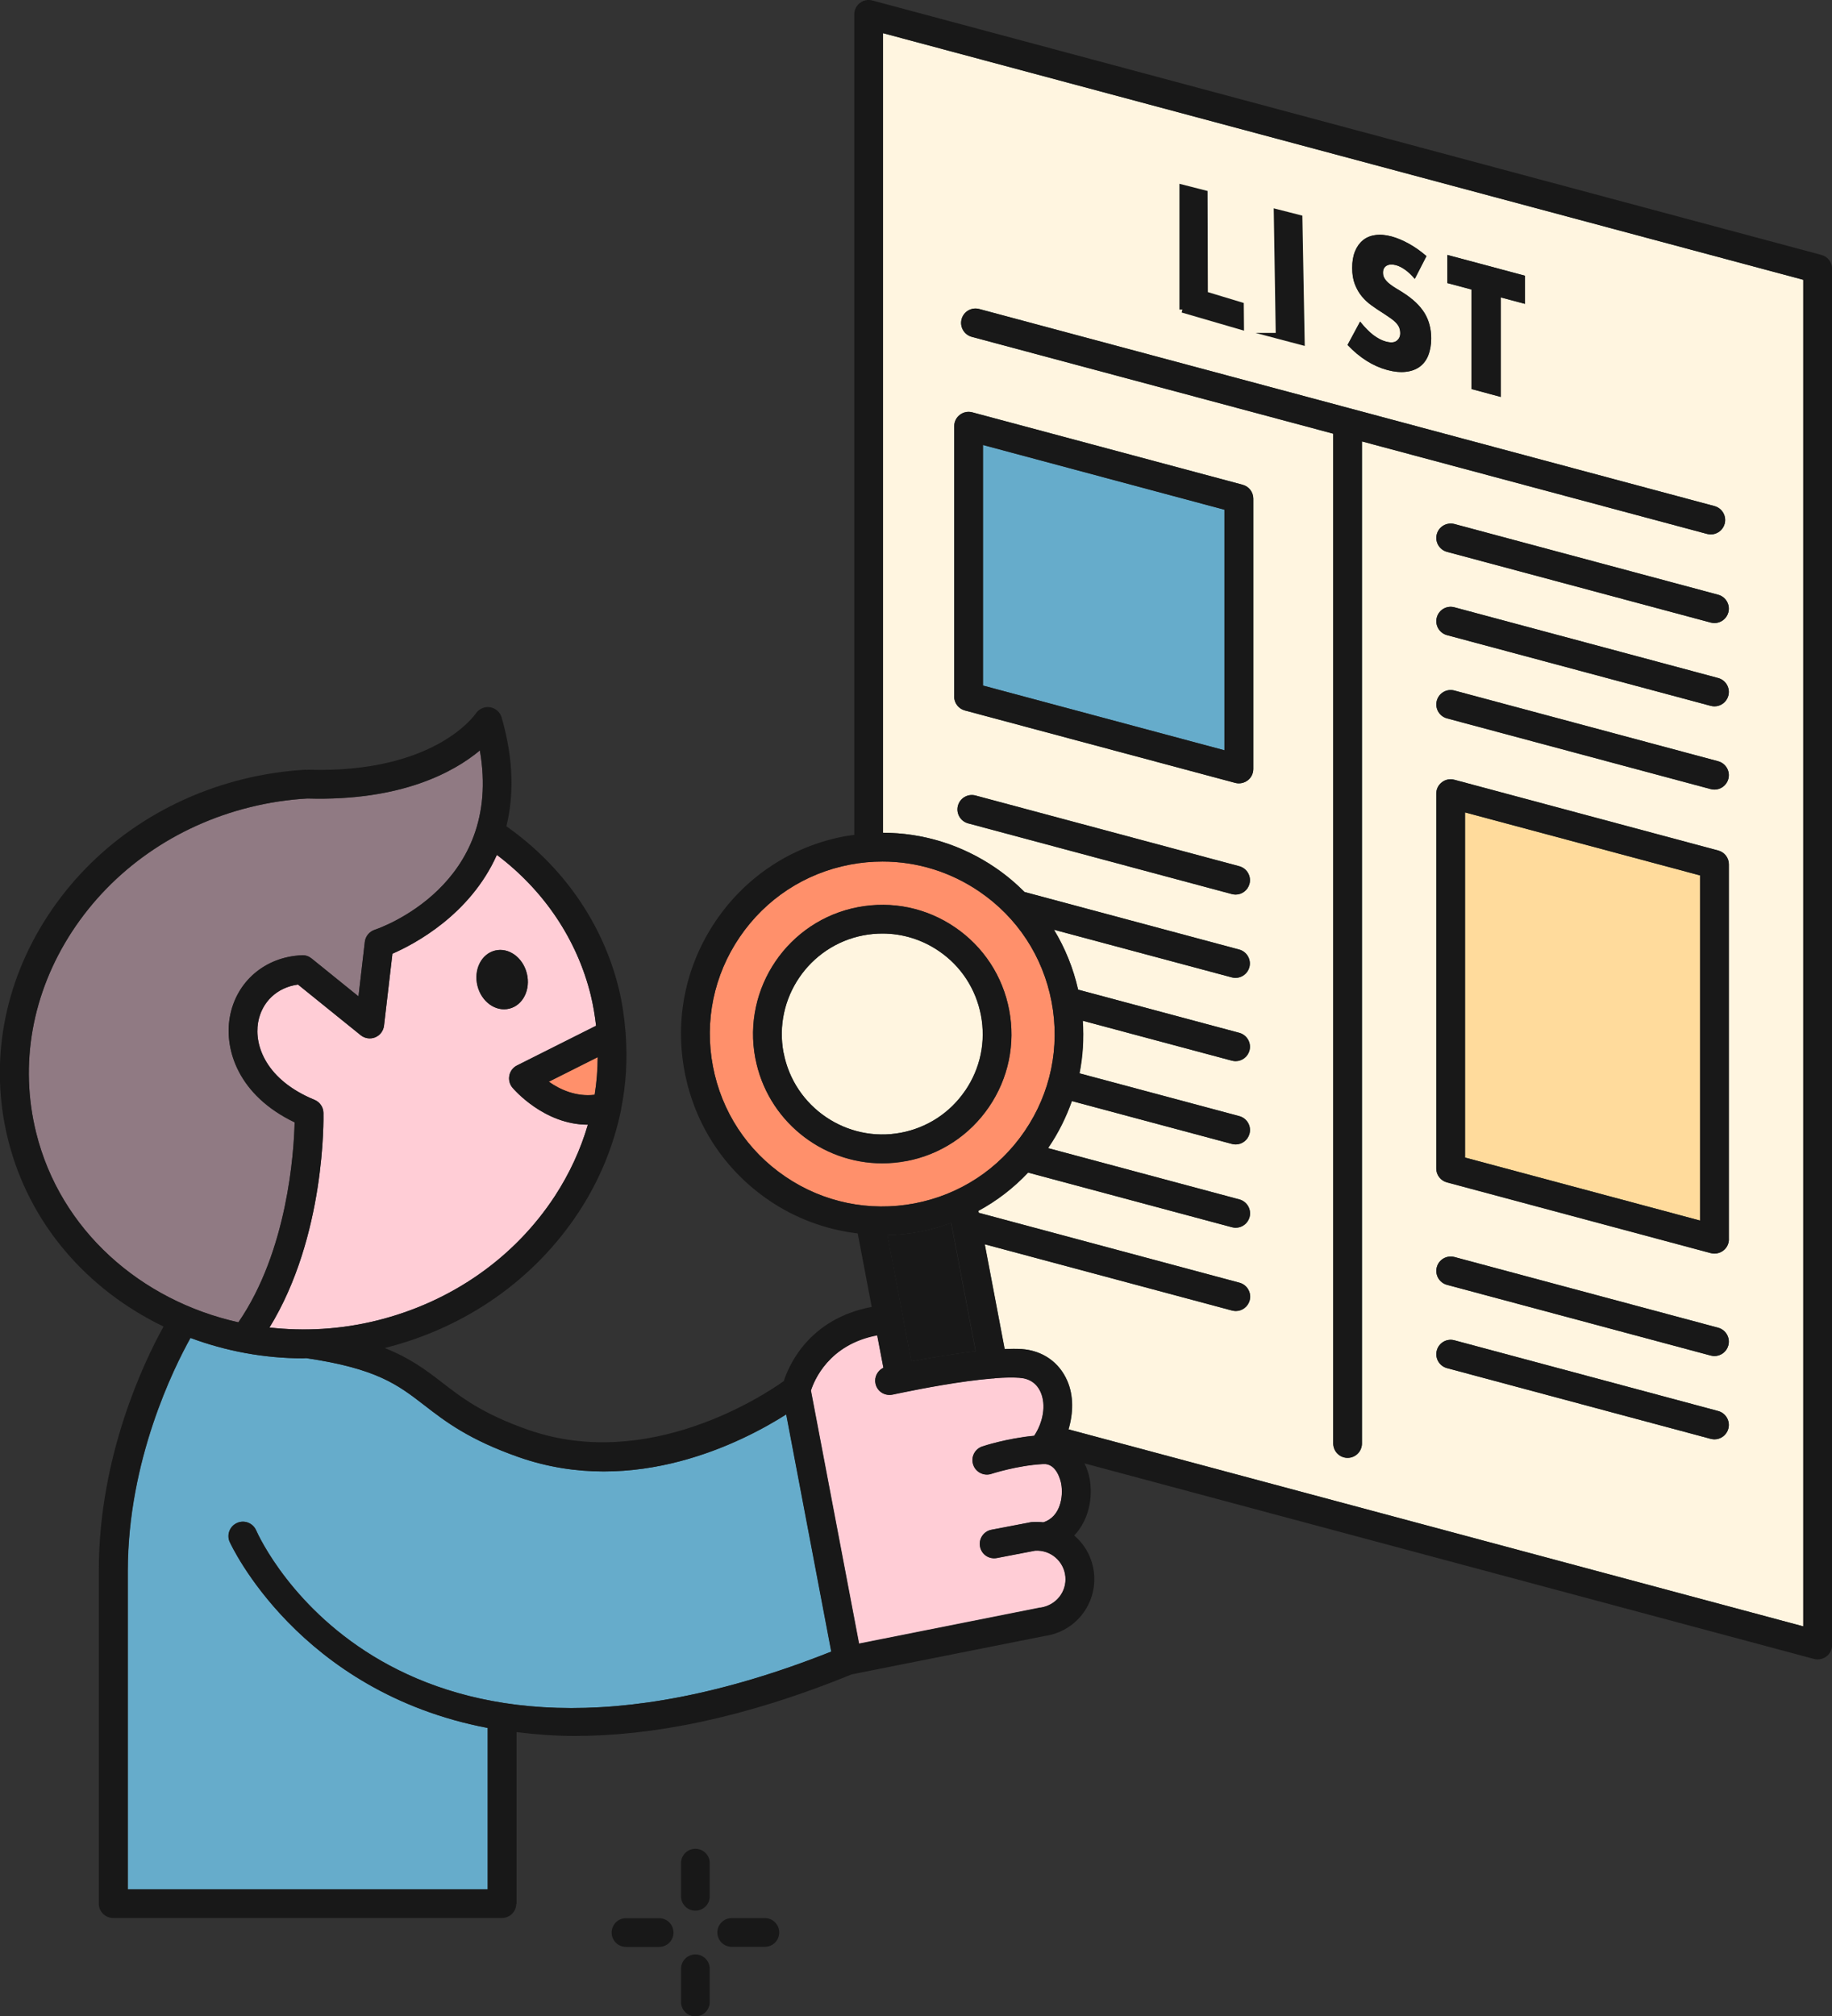
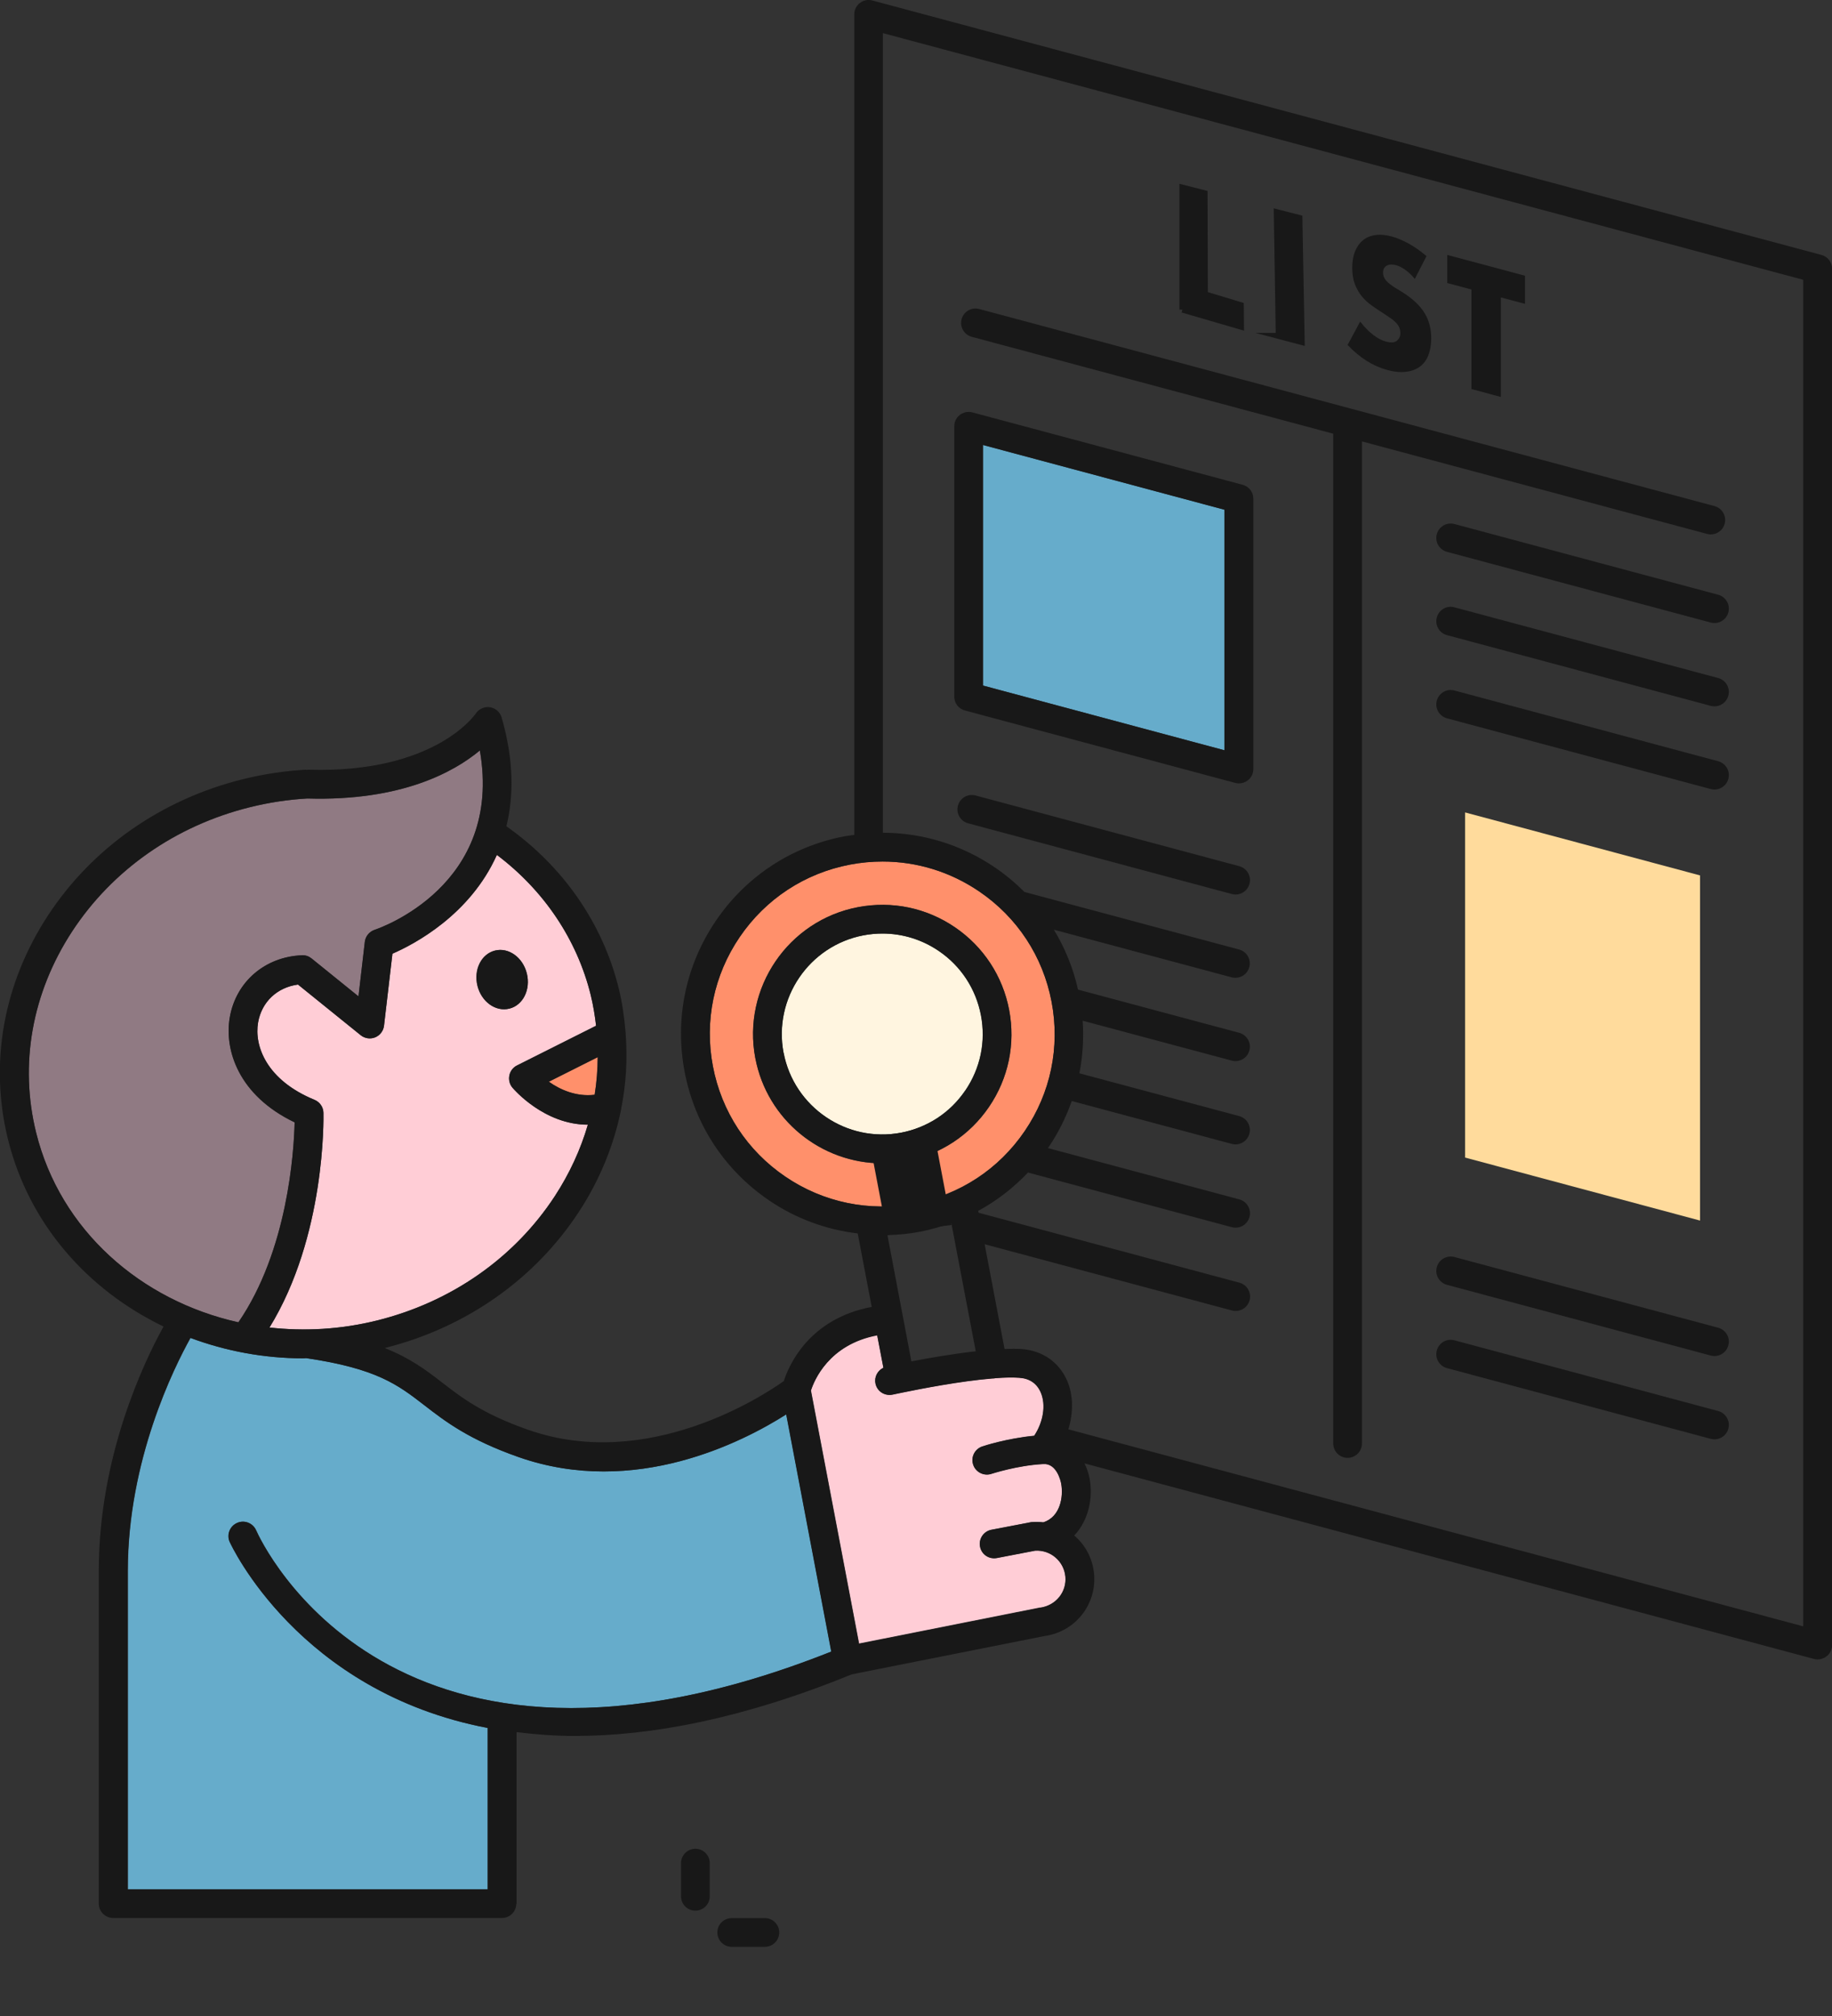
<svg xmlns="http://www.w3.org/2000/svg" id="_レイヤー_2" viewBox="0 0 185.05 203.59">
  <rect x="0" y="0" width="185.05" height="203.59" fill="#333333" stroke="none" />
  <defs>
    <style>.cls-1,.cls-2{fill:#181818;}.cls-3{fill:#ff906b;}.cls-4{fill:#fff5e0;}.cls-5{fill:#ffdb9c;}.cls-6{fill:#907a83;}.cls-7{fill:#ffcdd6;}.cls-2{stroke:#181818;stroke-miterlimit:10;stroke-width:.61px;}.cls-8{fill:#66accb;}</style>
  </defs>
  <g id="_レイヤー_3">
    <path class="cls-8" d="M23.21,155.68c-.32-.73.01-1.59.75-1.91.73-.33,1.59,0,1.92.74.54,1.23,13.79,29.84,58.1,12.25l-4.55-23.95c-4.31,2.74-15.26,8.42-27.01,4.32-5.05-1.77-7.44-3.61-9.54-5.24-2.68-2.07-4.8-3.7-11.95-4.76-.1,0-.2.02-.29.02-3.98,0-7.83-.73-11.39-2.06-1.66,2.98-6.33,12.34-6.33,23.52v32.16h36.37v-16.29c-19.14-3.66-25.97-18.57-26.06-18.79Z" />
    <path class="cls-6" d="M29.76,113.33c-5.71-2.73-7.12-7.35-6.55-10.61.63-3.59,3.56-6.11,7.28-6.26.38-.02.7.1.98.32l4.74,3.83.64-5.51c.07-.56.45-1.03.99-1.21.56-.19,13-4.51,10.63-18.11-2.59,2.15-7.9,5.13-17.42,4.85,0,0,0,0-.01,0-1.94.11-3.9.4-5.8.88-7.5,1.86-13.88,6.32-17.96,12.55-4.05,6.2-5.34,13.41-3.63,20.31,2.44,9.86,10.56,16.96,20.43,19.15,4.97-7.23,5.61-17.17,5.68-20.19Z" />
    <path class="cls-7" d="M39.64,96.29l-.85,7.27c-.06.52-.41.98-.89,1.18-.49.2-1.05.11-1.46-.21l-6.34-5.12c-2.11.29-3.66,1.74-4.03,3.82-.41,2.36.83,5.82,5.7,7.82.53.22.89.73.9,1.31.01.54.23,12.45-5.45,21.68,3.52.4,7.19.21,10.86-.71,7.5-1.86,13.88-6.32,17.96-12.55,1.5-2.29,2.61-4.72,3.34-7.22-4.41,0-7.47-3.57-7.62-3.74-.29-.34-.4-.79-.31-1.23.09-.44.37-.81.77-1.01l7.99-4.01c-.12-1.04-.29-2.07-.54-3.1-1.39-5.62-4.74-10.58-9.48-14.15-2.71,6.06-8.36,9.03-10.55,9.98ZM50,95.98c1.38-.34,2.82.69,3.22,2.31.4,1.62-.39,3.21-1.76,3.55-1.38.34-2.82-.69-3.22-2.31-.4-1.62.39-3.21,1.77-3.55Z" />
    <polygon class="cls-5" points="147.99 116.88 171.72 123.24 171.72 88.39 147.99 82.03 147.99 116.88" />
    <path class="cls-3" d="M92.37,121.51c4.57-.87,8.53-3.46,11.14-7.31,2.62-3.84,3.58-8.48,2.71-13.05-.87-4.57-3.46-8.53-7.31-11.14-2.92-1.99-6.3-3.02-9.76-3.02-1.09,0-2.19.1-3.29.31-4.57.87-8.53,3.47-11.14,7.31-2.62,3.85-3.58,8.48-2.71,13.05.87,4.57,3.46,8.53,7.31,11.14,3.84,2.62,8.49,3.57,13.05,2.71ZM76.3,106.85c-1.34-7.07,3.31-13.91,10.38-15.25,3.43-.65,6.9.07,9.78,2.03,2.88,1.96,4.83,4.93,5.48,8.35.65,3.42-.07,6.9-2.03,9.78-1.96,2.88-4.93,4.83-8.35,5.48-.82.16-1.64.23-2.44.23-6.14,0-11.62-4.36-12.81-10.61Z" />
-     <path class="cls-1" d="M89.63,124.71l2.42,12.75c1.76-.34,4.18-.76,6.49-1.02l-2.47-12.96c-1.03.37-2.08.69-3.17.89-1.09.21-2.19.31-3.28.34Z" />
+     <path class="cls-1" d="M89.63,124.71c1.76-.34,4.18-.76,6.49-1.02l-2.47-12.96c-1.03.37-2.08.69-3.17.89-1.09.21-2.19.31-3.28.34Z" />
    <path class="cls-7" d="M105.07,162.32c1.61-.23,2.69-1.61,2.55-3.15-.15-1.57-1.53-2.72-3.07-2.61l-3.85.74c-.8.14-1.55-.37-1.7-1.15-.15-.79.37-1.55,1.15-1.7l4.02-.77c.42-.03.82-.02,1.22.02,0,0,0,0,0,0,1.75-.55,2.04-2.63,1.81-3.89-.06-.35-.48-2.1-1.82-2-2.66.14-5.21.98-5.23.99-.74.26-1.58-.15-1.84-.92-.26-.76.15-1.58.91-1.84.11-.04,2.49-.82,5.25-1.08.92-1.39,1.22-3.11.66-4.39-.39-.91-1.12-1.4-2.16-1.47-.68-.05-1.52-.03-2.42.04,0,0,0,0,0,0-.09.02-.18.03-.28.03-.01,0-.02,0-.03,0-3.2.26-7.21,1.04-9.06,1.42,0,0,0,0,0,0,0,0,0,0,0,0-.61.13-.99.21-1.01.21-.81.17-1.56-.32-1.73-1.11-.15-.67.21-1.31.8-1.6l-.63-3.29c-4.89.92-6.38,4.6-6.69,5.59l4.86,25.55,18.3-3.64Z" />
    <path class="cls-3" d="M60.06,110.54c.21-1.26.3-2.53.31-3.8l-4.94,2.48c1.1.79,2.75,1.55,4.62,1.32Z" />
-     <path class="cls-4" d="M103.5,90.07l21.68,5.81c.77.21,1.23,1,1.03,1.78-.18.65-.76,1.08-1.4,1.08-.12,0-.25-.02-.38-.05l-17.96-4.81c1.12,1.85,1.95,3.89,2.44,6.05l16.28,4.36c.77.21,1.23,1,1.03,1.78-.18.65-.76,1.08-1.4,1.08-.12,0-.25-.02-.38-.05l-15.06-4.03c.12,1.79.02,3.58-.33,5.31l16.14,4.32c.78.21,1.24,1,1.03,1.78-.18.65-.76,1.08-1.4,1.08-.12,0-.25-.02-.37-.05l-16.17-4.33c-.58,1.63-1.35,3.2-2.35,4.67-.02.03-.04.05-.06.08l19.33,5.18c.77.21,1.23,1,1.03,1.78-.18.65-.76,1.08-1.4,1.08-.12,0-.25-.02-.38-.05l-20.59-5.52c-1.47,1.56-3.16,2.86-5.03,3.87l.04.19,26.34,7.06c.77.21,1.23,1,1.03,1.78-.18.65-.76,1.08-1.4,1.08-.12,0-.25-.02-.38-.05l-24.98-6.69,2.01,10.58c.62-.02,1.2-.02,1.71,0,2.12.15,3.8,1.32,4.62,3.22.64,1.48.61,3.22.12,4.89l74.22,19.89V28.25L89.2,3.35v80.74c4.02,0,7.95,1.21,11.34,3.52,1.08.73,2.06,1.56,2.96,2.46ZM174.58,144.25c-.18.65-.76,1.08-1.4,1.08-.12,0-.25-.02-.38-.05l-26.64-7.14c-.77-.21-1.23-1-1.03-1.78.21-.78,1-1.24,1.78-1.03l26.64,7.14c.77.21,1.23,1,1.03,1.78ZM174.58,135.84c-.18.65-.76,1.08-1.4,1.08-.12,0-.25-.02-.38-.05l-26.64-7.14c-.77-.21-1.23-1-1.03-1.78.21-.78,1-1.23,1.78-1.03l26.64,7.14c.77.21,1.23,1,1.03,1.78ZM174.63,125.13c0,.45-.21.88-.57,1.15-.26.2-.57.3-.89.3-.12,0-.25-.02-.38-.05l-26.64-7.14c-.63-.17-1.08-.75-1.08-1.4v-37.85c0-.45.21-.88.57-1.15.36-.28.82-.37,1.26-.25l26.64,7.14c.63.17,1.08.75,1.08,1.4v37.85ZM145.13,70.76c.21-.78,1-1.24,1.78-1.03l26.64,7.14c.77.21,1.23,1,1.03,1.78-.18.65-.76,1.08-1.4,1.08-.12,0-.25-.02-.38-.05l-26.64-7.14c-.77-.21-1.23-1-1.03-1.78ZM145.13,62.35c.21-.78,1-1.24,1.78-1.03l26.64,7.14c.77.21,1.23,1,1.03,1.78-.18.65-.76,1.08-1.4,1.08-.12,0-.25-.02-.38-.05l-26.64-7.14c-.77-.21-1.23-1-1.03-1.78ZM174.58,61.83c-.18.65-.76,1.08-1.4,1.08-.12,0-.25-.02-.38-.05l-26.64-7.14c-.77-.21-1.23-1-1.03-1.78.21-.77,1-1.23,1.78-1.03l26.64,7.14c.77.21,1.23,1,1.03,1.78ZM146.19,25.74l7.85,2.1v2.84l-2.44-.65v10.05l-2.97-.8v-10.05l-2.44-.65v-2.84ZM141.35,33.12c-.06-.16-.16-.32-.3-.48-.14-.16-.33-.32-.55-.48-.23-.17-.5-.35-.83-.56-.38-.24-.76-.49-1.13-.76-.37-.26-.7-.57-.99-.92-.29-.35-.52-.76-.7-1.22-.18-.46-.27-1.02-.27-1.65s.09-1.19.28-1.66.45-.84.79-1.12c.34-.28.75-.46,1.24-.53.49-.08,1.04-.03,1.65.13.57.15,1.16.4,1.77.74.62.34,1.21.76,1.77,1.25l-1.18,2.3c-.32-.38-.65-.69-.97-.92-.32-.23-.64-.39-.94-.47-.38-.1-.7-.08-.94.06-.24.14-.36.37-.36.71,0,.23.06.43.18.61.12.18.28.35.48.51.2.16.42.32.67.46.25.15.49.3.73.45.97.63,1.68,1.3,2.13,2.03.45.73.68,1.59.68,2.57,0,.66-.1,1.23-.3,1.72s-.49.86-.86,1.14c-.38.28-.84.45-1.4.51-.55.06-1.17,0-1.87-.18-1.45-.39-2.78-1.23-4.02-2.53l1.27-2.36c.45.56.89,1.01,1.32,1.35.44.33.87.56,1.29.67.49.13.85.1,1.08-.08.24-.19.36-.44.36-.76,0-.19-.03-.37-.09-.53ZM97.13,32.23c.21-.78,1-1.23,1.78-1.03l74.27,19.9c.77.21,1.23,1,1.03,1.78-.18.65-.76,1.08-1.4,1.08-.12,0-.25-.02-.38-.05l-34.86-9.34v101.18c0,.8-.65,1.45-1.45,1.45s-1.45-.65-1.45-1.45V43.79l-36.51-9.78c-.77-.21-1.23-1-1.03-1.78ZM96.38,70.33v-27.3c0-.45.21-.88.57-1.15.36-.28.82-.37,1.26-.25l27.3,7.31c.63.17,1.08.75,1.08,1.4v27.3c0,.45-.21.88-.57,1.15-.26.2-.57.3-.89.3-.12,0-.25-.02-.38-.05l-27.3-7.31c-.63-.17-1.08-.75-1.08-1.4ZM96.76,81.36c.21-.78,1-1.23,1.78-1.03l26.64,7.14c.77.21,1.23,1,1.03,1.78-.18.65-.76,1.08-1.4,1.08-.12,0-.25-.02-.38-.05l-26.64-7.14c-.77-.21-1.23-1-1.03-1.78Z" />
    <path class="cls-4" d="M97.5,110.11c1.52-2.24,2.09-4.94,1.58-7.6-.51-2.66-2.02-4.97-4.26-6.49-1.7-1.16-3.67-1.76-5.69-1.76-.64,0-1.28.06-1.92.18-5.49,1.05-9.11,6.37-8.07,11.86,1.05,5.49,6.39,9.11,11.86,8.07,2.66-.51,4.97-2.02,6.49-4.26Z" />
    <polygon class="cls-8" points="123.68 51.46 99.29 44.93 99.29 69.22 123.68 75.75 123.68 51.46" />
    <path class="cls-1" d="M52.18,192.22v-17.33c1.86.23,3.78.39,5.86.39,7.73,0,16.99-1.73,27.99-6.22l19.53-3.88c3.07-.44,5.24-3.2,4.95-6.29-.15-1.55-.89-2.9-2-3.85,1.43-1.51,1.92-3.76,1.55-5.75-.1-.56-.29-1.06-.51-1.53l73.67,19.74c.12.03.25.05.38.05.31,0,.63-.1.89-.3.36-.27.57-.7.57-1.15V27.14c0-.66-.44-1.23-1.08-1.4L88.12.05c-.44-.12-.91-.03-1.26.25-.36.27-.57.7-.57,1.15v82.85c-.33.05-.65.08-.98.14-5.33,1.01-9.95,4.04-13,8.53-3.05,4.49-4.17,9.89-3.16,15.23,1.01,5.33,4.04,9.95,8.53,13,2.72,1.85,5.78,2.96,8.96,3.34l1.41,7.42c-6.3,1.18-8.36,5.86-8.88,7.49-2.07,1.47-13.73,9.15-25.81,4.92-4.6-1.61-6.7-3.23-8.72-4.79-1.61-1.25-3.21-2.45-5.78-3.47,8.19-2.05,15.15-6.93,19.62-13.76,2.12-3.24,3.53-6.74,4.26-10.33,0-.01,0-.03,0-.04.5-2.49.65-5.02.46-7.55,0-.09,0-.18-.02-.27-.12-1.47-.33-2.94-.69-4.4-1.63-6.58-5.65-12.33-11.34-16.33.74-3.03.77-6.65-.48-10.99-.16-.54-.62-.94-1.17-1.03-.55-.09-1.12.16-1.44.63-.17.25-4.29,6.06-16.94,5.68-.05,0-.09.02-.14.02-.04,0-.07-.02-.12-.02-2.12.12-4.25.44-6.34.96-8.22,2.04-15.21,6.93-19.69,13.78-4.5,6.88-5.93,14.91-4.02,22.6,2.12,8.53,8.04,15.19,15.71,18.88-1.94,3.5-6.54,13.04-6.54,24.66v33.61c0,.8.65,1.45,1.45,1.45h39.27c.8,0,1.45-.65,1.45-1.45ZM89.2,3.35l92.94,24.9v135.96l-74.22-19.89c.49-1.66.52-3.41-.12-4.89-.82-1.9-2.51-3.07-4.62-3.22-.51-.03-1.09-.03-1.71,0l-2.01-10.58,24.98,6.69c.13.03.25.05.38.05.64,0,1.23-.43,1.4-1.08.21-.77-.25-1.57-1.03-1.78l-26.34-7.06-.04-.19c1.87-1.01,3.55-2.32,5.03-3.87l20.59,5.52c.13.03.25.05.38.05.64,0,1.23-.43,1.4-1.08.21-.77-.25-1.57-1.03-1.78l-19.33-5.18s.04-.05.06-.08c1-1.47,1.77-3.04,2.35-4.67l16.17,4.33c.12.03.25.05.37.05.64,0,1.23-.43,1.4-1.08.21-.77-.25-1.57-1.03-1.78l-16.14-4.32c.34-1.74.45-3.52.33-5.31l15.06,4.03c.13.03.25.05.38.05.64,0,1.23-.43,1.4-1.08.21-.77-.25-1.57-1.03-1.78l-16.28-4.36c-.49-2.17-1.31-4.2-2.44-6.05l17.96,4.81c.13.03.25.05.38.05.64,0,1.23-.43,1.4-1.08.21-.77-.25-1.57-1.03-1.78l-21.68-5.81c-.9-.9-1.89-1.73-2.96-2.46-3.39-2.31-7.32-3.51-11.34-3.52V3.35ZM79.32,118.8c-3.85-2.62-6.44-6.57-7.31-11.14-.87-4.57.09-9.2,2.71-13.05,2.62-3.84,6.57-6.44,11.14-7.31,1.1-.21,2.2-.31,3.29-.31,3.46,0,6.83,1.03,9.76,3.02,3.85,2.62,6.44,6.57,7.31,11.14.87,4.57-.09,9.2-2.71,13.05-2.62,3.85-6.57,6.44-11.14,7.31-4.55.86-9.2-.09-13.05-2.71ZM98.55,136.44c-2.31.26-4.74.68-6.49,1.02l-2.42-12.75c1.09-.03,2.19-.13,3.28-.34,1.09-.21,2.15-.52,3.17-.89l2.47,12.96ZM88.6,134.82l.63,3.29c-.59.29-.94.93-.8,1.6.17.78.92,1.27,1.73,1.11.02,0,.4-.09,1.01-.21,0,0,0,0,0,0,0,0,0,0,0,0,1.85-.38,5.86-1.16,9.06-1.42.01,0,.02,0,.03,0,.09,0,.18,0,.28-.03,0,0,0,0,0,0,.91-.07,1.74-.09,2.42-.04,1.04.07,1.76.57,2.16,1.47.55,1.28.25,3.01-.66,4.39-2.75.26-5.14,1.04-5.25,1.08-.76.26-1.17,1.08-.91,1.84.25.76,1.09,1.17,1.84.92.03,0,2.58-.85,5.23-.99,1.34-.1,1.76,1.65,1.82,2,.23,1.26-.07,3.33-1.81,3.89,0,0,0,0,0,0-.39-.05-.8-.05-1.22-.02l-4.02.77c-.79.15-1.31.91-1.15,1.7.15.79.9,1.3,1.7,1.15l3.85-.74c1.55-.11,2.92,1.04,3.07,2.61.15,1.54-.94,2.92-2.55,3.15l-18.3,3.64-4.86-25.55c.31-.99,1.8-4.67,6.69-5.59ZM60.06,110.54c-1.87.22-3.52-.54-4.62-1.32l4.94-2.48c-.01,1.27-.11,2.54-.31,3.8ZM50.19,86.32c4.74,3.57,8.09,8.52,9.48,14.15.25,1.03.42,2.06.54,3.1l-7.99,4.01c-.4.2-.68.57-.77,1.01-.09.44.03.89.31,1.23.15.18,3.21,3.74,7.62,3.74-.73,2.5-1.85,4.93-3.34,7.22-4.08,6.23-10.46,10.69-17.96,12.55-3.68.91-7.35,1.1-10.86.71,5.67-9.23,5.46-21.14,5.45-21.68-.01-.58-.37-1.09-.9-1.31-4.87-2-6.11-5.46-5.7-7.82.37-2.08,1.92-3.53,4.03-3.82l6.34,5.12c.41.33.97.41,1.46.21.49-.2.83-.65.89-1.18l.85-7.27c2.19-.95,7.85-3.91,10.55-9.98ZM3.65,114.36c-1.71-6.9-.42-14.11,3.63-20.31,4.08-6.23,10.46-10.69,17.96-12.55,1.91-.47,3.86-.77,5.8-.88,0,0,0,0,.01,0,9.53.28,14.83-2.7,17.42-4.85,2.37,13.6-10.07,17.93-10.63,18.11-.53.18-.92.65-.99,1.21l-.64,5.51-4.74-3.83c-.28-.22-.59-.34-.98-.32-3.73.16-6.65,2.67-7.28,6.26-.57,3.25.85,7.88,6.55,10.61-.07,3.02-.71,12.96-5.68,20.19-9.87-2.2-17.99-9.3-20.43-19.15ZM49.27,190.77H12.9v-32.16c0-11.18,4.67-20.54,6.33-23.52,3.56,1.32,7.41,2.06,11.39,2.06.1,0,.2-.02.29-.02,7.15,1.05,9.27,2.69,11.95,4.76,2.11,1.63,4.49,3.47,9.54,5.24,11.74,4.11,22.7-1.58,27.01-4.32l4.55,23.95c-44.31,17.59-57.55-11.01-58.1-12.25-.33-.73-1.19-1.07-1.92-.74-.73.32-1.07,1.18-.75,1.91.1.22,6.93,15.14,26.06,18.79v16.29Z" />
    <path class="cls-1" d="M51.45,101.84c1.38-.34,2.17-1.93,1.76-3.55-.4-1.62-1.84-2.66-3.22-2.31-1.38.34-2.17,1.93-1.77,3.55.4,1.62,1.84,2.66,3.22,2.31Z" />
    <path class="cls-1" d="M70.24,192.92c.8,0,1.45-.65,1.45-1.45v-3.35c0-.8-.65-1.45-1.45-1.45s-1.45.65-1.45,1.45v3.35c0,.8.65,1.45,1.45,1.45Z" />
-     <path class="cls-1" d="M68.79,202.14c0,.8.65,1.45,1.45,1.45s1.45-.65,1.45-1.45v-3.35c0-.8-.65-1.45-1.45-1.45s-1.45.65-1.45,1.45v3.35Z" />
    <path class="cls-1" d="M77.26,193.67h-3.35c-.8,0-1.45.65-1.45,1.45s.65,1.45,1.45,1.45h3.35c.8,0,1.45-.65,1.45-1.45s-.65-1.45-1.45-1.45Z" />
-     <path class="cls-1" d="M66.58,196.58c.8,0,1.45-.65,1.45-1.45s-.65-1.45-1.45-1.45h-3.35c-.8,0-1.45.65-1.45,1.45s.65,1.45,1.45,1.45h3.35Z" />
    <path class="cls-1" d="M91.55,117.23c3.42-.65,6.39-2.6,8.35-5.48,1.96-2.88,2.68-6.35,2.03-9.78-.65-3.42-2.6-6.39-5.48-8.35-2.88-1.96-6.35-2.68-9.78-2.03-7.06,1.34-11.72,8.19-10.38,15.25,1.19,6.25,6.68,10.61,12.81,10.61.81,0,1.62-.08,2.44-.23ZM79.15,106.3c-1.04-5.49,2.58-10.81,8.07-11.86.64-.12,1.28-.18,1.92-.18,2.01,0,3.98.6,5.69,1.76,2.24,1.52,3.75,3.83,4.26,6.49.51,2.66-.05,5.36-1.58,7.6-1.52,2.24-3.83,3.75-6.49,4.26-5.47,1.04-10.81-2.57-11.86-8.07Z" />
    <path class="cls-1" d="M98.16,34.01l36.51,9.78v101.96c0,.8.65,1.45,1.45,1.45s1.45-.65,1.45-1.45V44.57l34.86,9.34c.13.03.25.05.38.05.64,0,1.23-.43,1.4-1.08.21-.77-.25-1.57-1.03-1.78l-74.27-19.9c-.78-.21-1.57.25-1.78,1.03-.21.77.25,1.57,1.03,1.78Z" />
    <path class="cls-1" d="M140,34.49c-.42-.11-.85-.34-1.29-.67-.43-.33-.87-.78-1.32-1.35l-1.27,2.36c1.23,1.3,2.57,2.14,4.02,2.53.7.19,1.32.25,1.87.18.55-.06,1.02-.24,1.4-.51.38-.28.67-.66.86-1.14s.3-1.06.3-1.72c0-.98-.23-1.84-.68-2.57-.45-.73-1.16-1.41-2.13-2.03-.24-.16-.49-.31-.73-.45-.25-.15-.47-.3-.67-.46-.2-.16-.36-.33-.48-.51-.12-.18-.18-.39-.18-.61,0-.33.12-.57.36-.71.24-.14.56-.16.94-.06.3.08.62.24.94.47.32.23.65.53.97.92l1.18-2.3c-.57-.49-1.16-.91-1.77-1.25-.62-.34-1.21-.59-1.77-.74-.61-.16-1.16-.21-1.65-.13-.49.07-.91.25-1.24.53-.34.28-.6.65-.79,1.12s-.28,1.02-.28,1.66.09,1.19.27,1.65c.18.46.41.87.7,1.22.29.35.62.66.99.92.37.27.75.52,1.13.76.32.21.6.4.83.56.23.16.41.32.55.48.14.16.24.31.3.48.06.16.09.33.09.53,0,.32-.12.57-.36.76-.24.19-.6.21-1.08.08Z" />
    <polygon class="cls-1" points="148.63 39.28 151.6 40.08 151.6 30.03 154.04 30.68 154.04 27.84 146.19 25.74 146.19 28.58 148.63 29.23 148.63 39.28" />
    <path class="cls-1" d="M124.76,79.05c.12.03.25.05.38.05.31,0,.63-.1.89-.3.36-.27.57-.7.57-1.15v-27.3c0-.66-.44-1.23-1.08-1.4l-27.3-7.31c-.44-.12-.9-.02-1.26.25-.36.27-.57.7-.57,1.15v27.3c0,.66.44,1.23,1.08,1.4l27.3,7.31ZM99.29,44.93l24.39,6.54v24.29l-24.39-6.54v-24.29Z" />
    <path class="cls-1" d="M124.81,90.32c.64,0,1.23-.43,1.4-1.08.21-.77-.25-1.57-1.03-1.78l-26.64-7.14c-.78-.21-1.57.25-1.78,1.03-.21.77.25,1.57,1.03,1.78l26.64,7.14c.13.03.25.05.38.05Z" />
    <path class="cls-1" d="M173.55,60.05l-26.64-7.14c-.78-.2-1.57.25-1.78,1.03-.21.77.25,1.57,1.03,1.78l26.64,7.14c.13.03.25.05.38.05.64,0,1.23-.43,1.4-1.08.21-.77-.25-1.57-1.03-1.78Z" />
    <path class="cls-1" d="M146.16,64.13l26.64,7.14c.13.03.25.05.38.05.64,0,1.23-.43,1.4-1.08.21-.77-.25-1.57-1.03-1.78l-26.64-7.14c-.78-.21-1.57.25-1.78,1.03-.21.77.25,1.57,1.03,1.78Z" />
    <path class="cls-1" d="M146.16,72.53l26.64,7.14c.13.03.25.05.38.05.64,0,1.23-.43,1.4-1.08.21-.77-.25-1.57-1.03-1.78l-26.64-7.14c-.78-.21-1.57.25-1.78,1.03-.21.77.25,1.57,1.03,1.78Z" />
-     <path class="cls-1" d="M173.55,85.87l-26.64-7.14c-.44-.12-.9-.03-1.26.25-.36.27-.57.7-.57,1.15v37.85c0,.66.44,1.23,1.08,1.4l26.64,7.14c.12.03.25.05.38.05.31,0,.63-.1.89-.3.36-.27.57-.7.57-1.15v-37.85c0-.66-.44-1.23-1.08-1.4ZM171.72,123.24l-23.74-6.36v-34.85l23.74,6.36v34.84Z" />
    <path class="cls-1" d="M173.55,134.06l-26.64-7.14c-.78-.2-1.57.25-1.78,1.03-.21.77.25,1.57,1.03,1.78l26.64,7.14c.13.03.25.05.38.05.64,0,1.23-.43,1.4-1.08.21-.77-.25-1.57-1.03-1.78Z" />
    <path class="cls-1" d="M173.55,142.47l-26.64-7.14c-.78-.21-1.57.25-1.78,1.03-.21.77.25,1.57,1.03,1.78l26.64,7.14c.13.03.25.05.38.05.64,0,1.23-.43,1.4-1.08.21-.77-.25-1.57-1.03-1.78Z" />
    <path class="cls-2" d="M119.44,31.26v-12.31l2.23.57.03,10.2,3.63,1.1.02,2.16-5.91-1.72Z" />
    <path class="cls-2" d="M129.17,33.92l-.2-12.49,2.28.58.23,12.52-2.31-.61Z" />
  </g>
</svg>